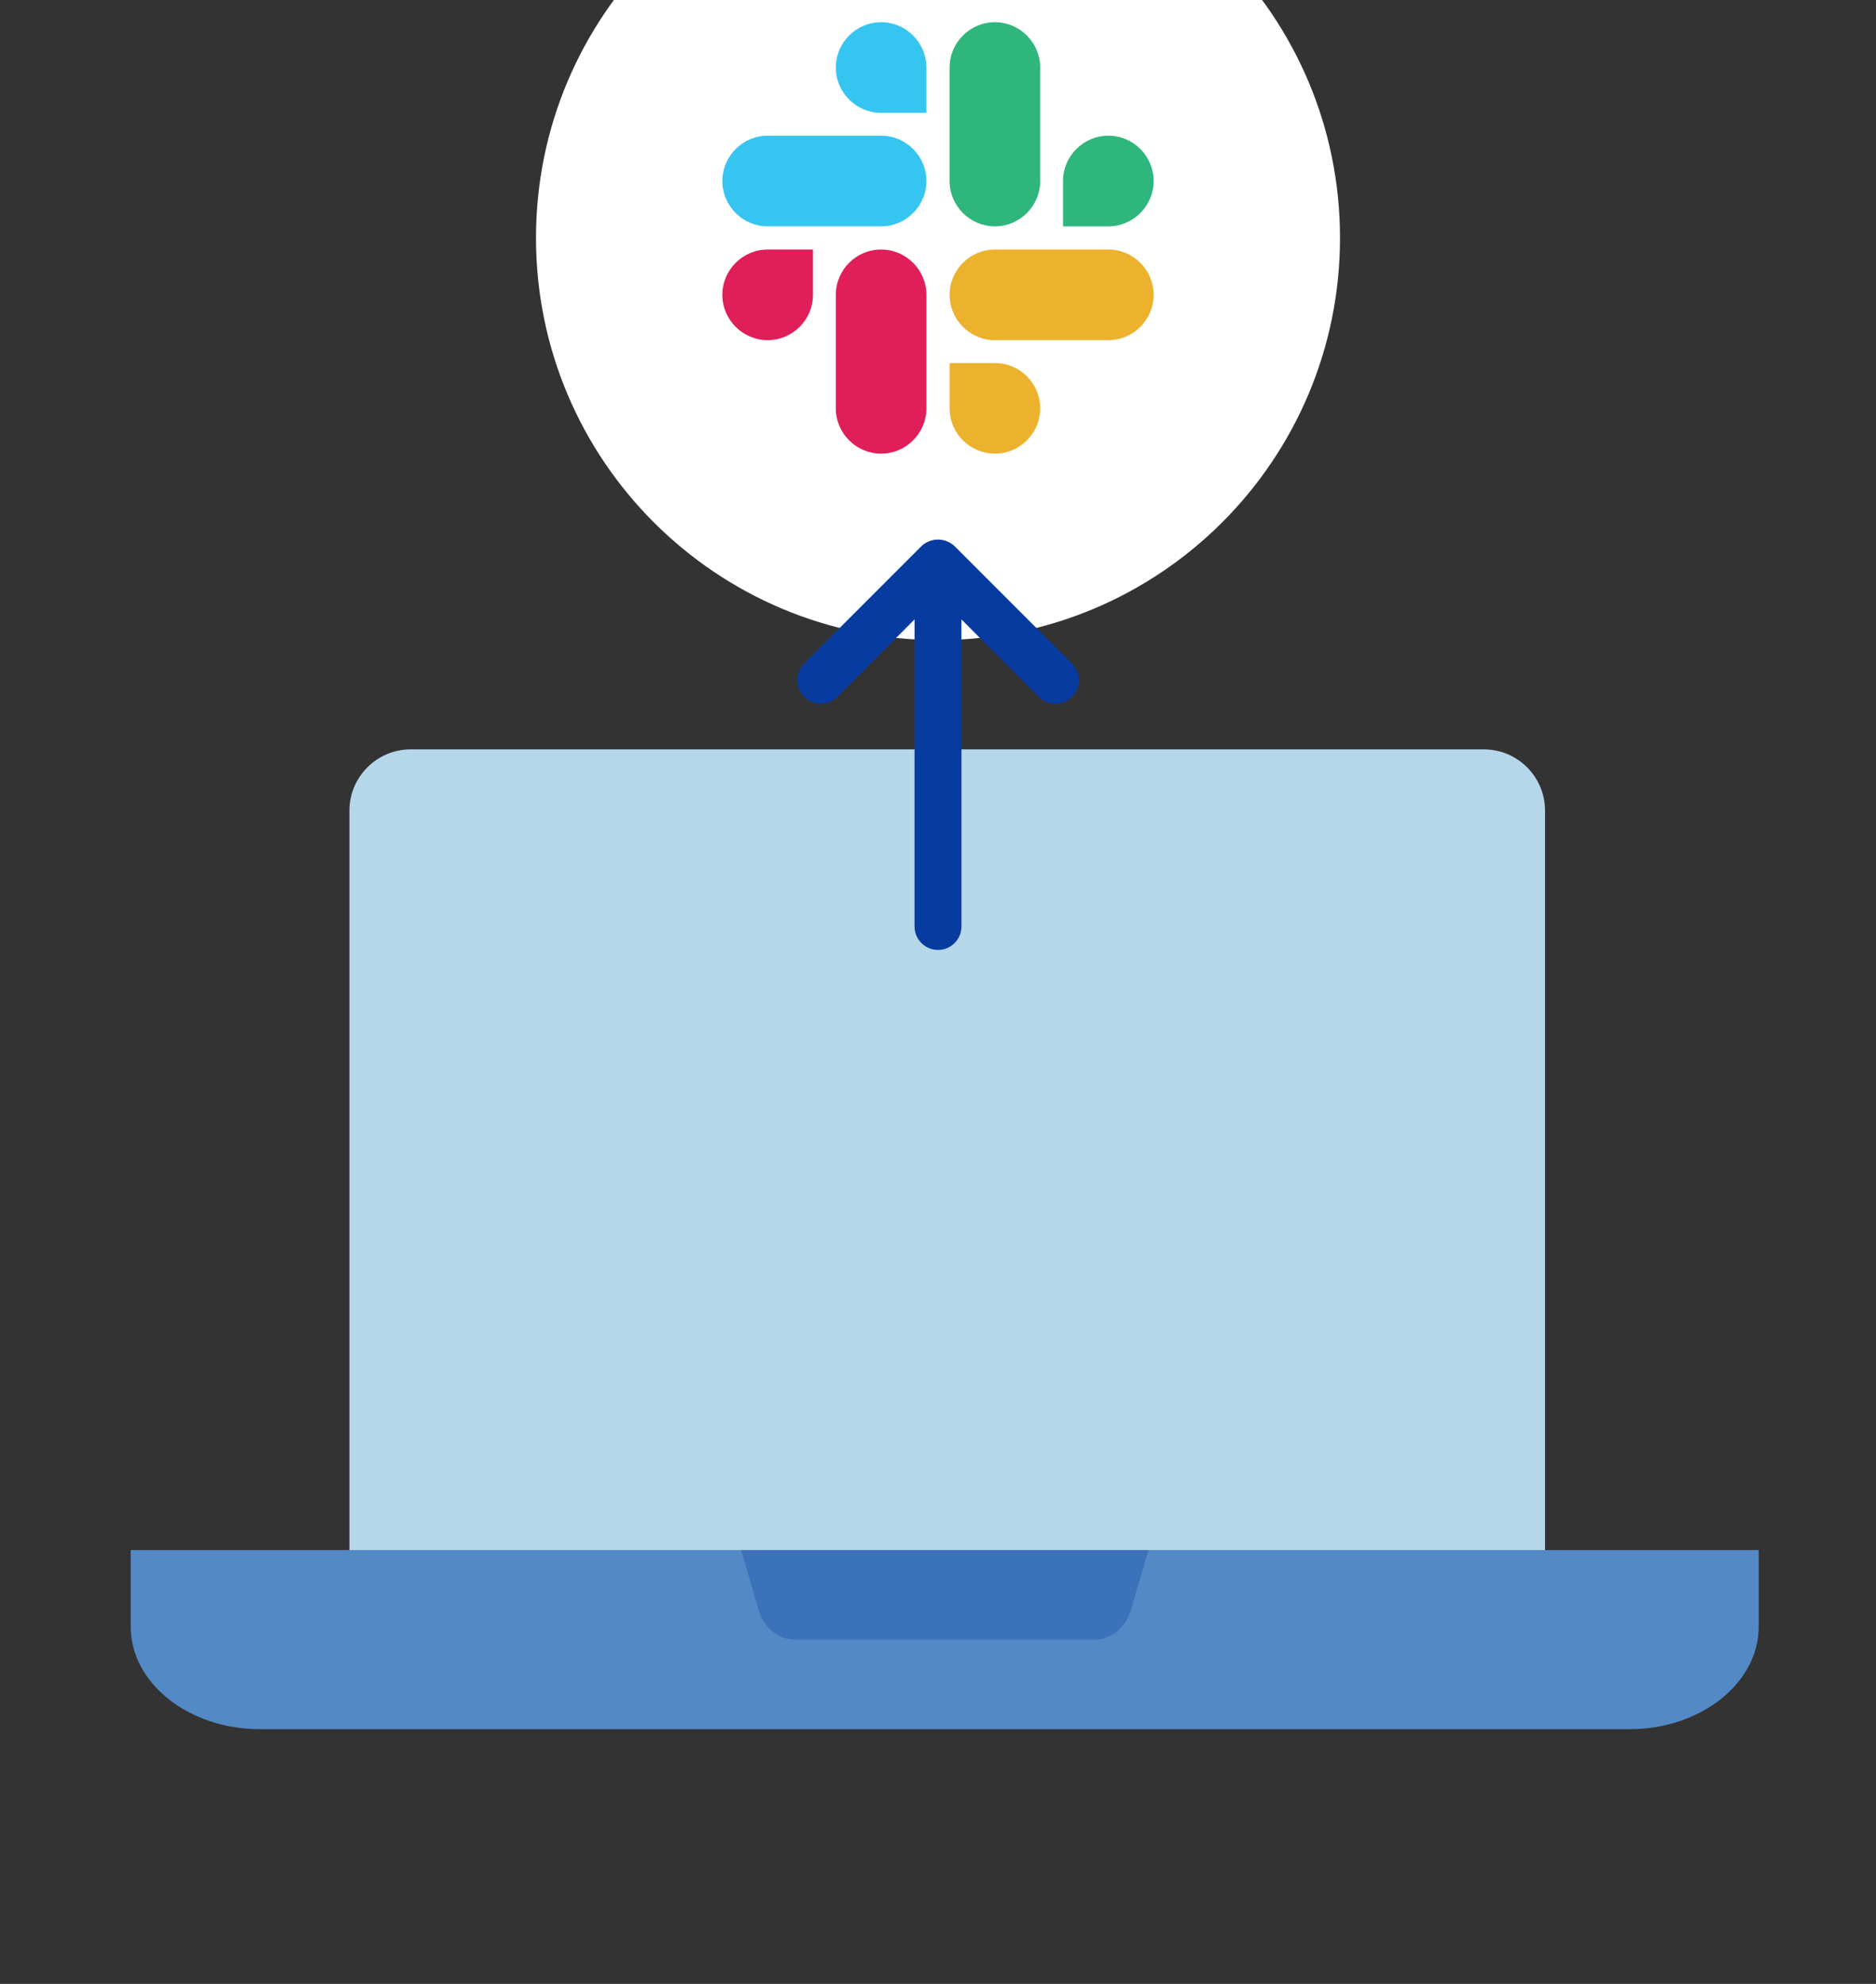
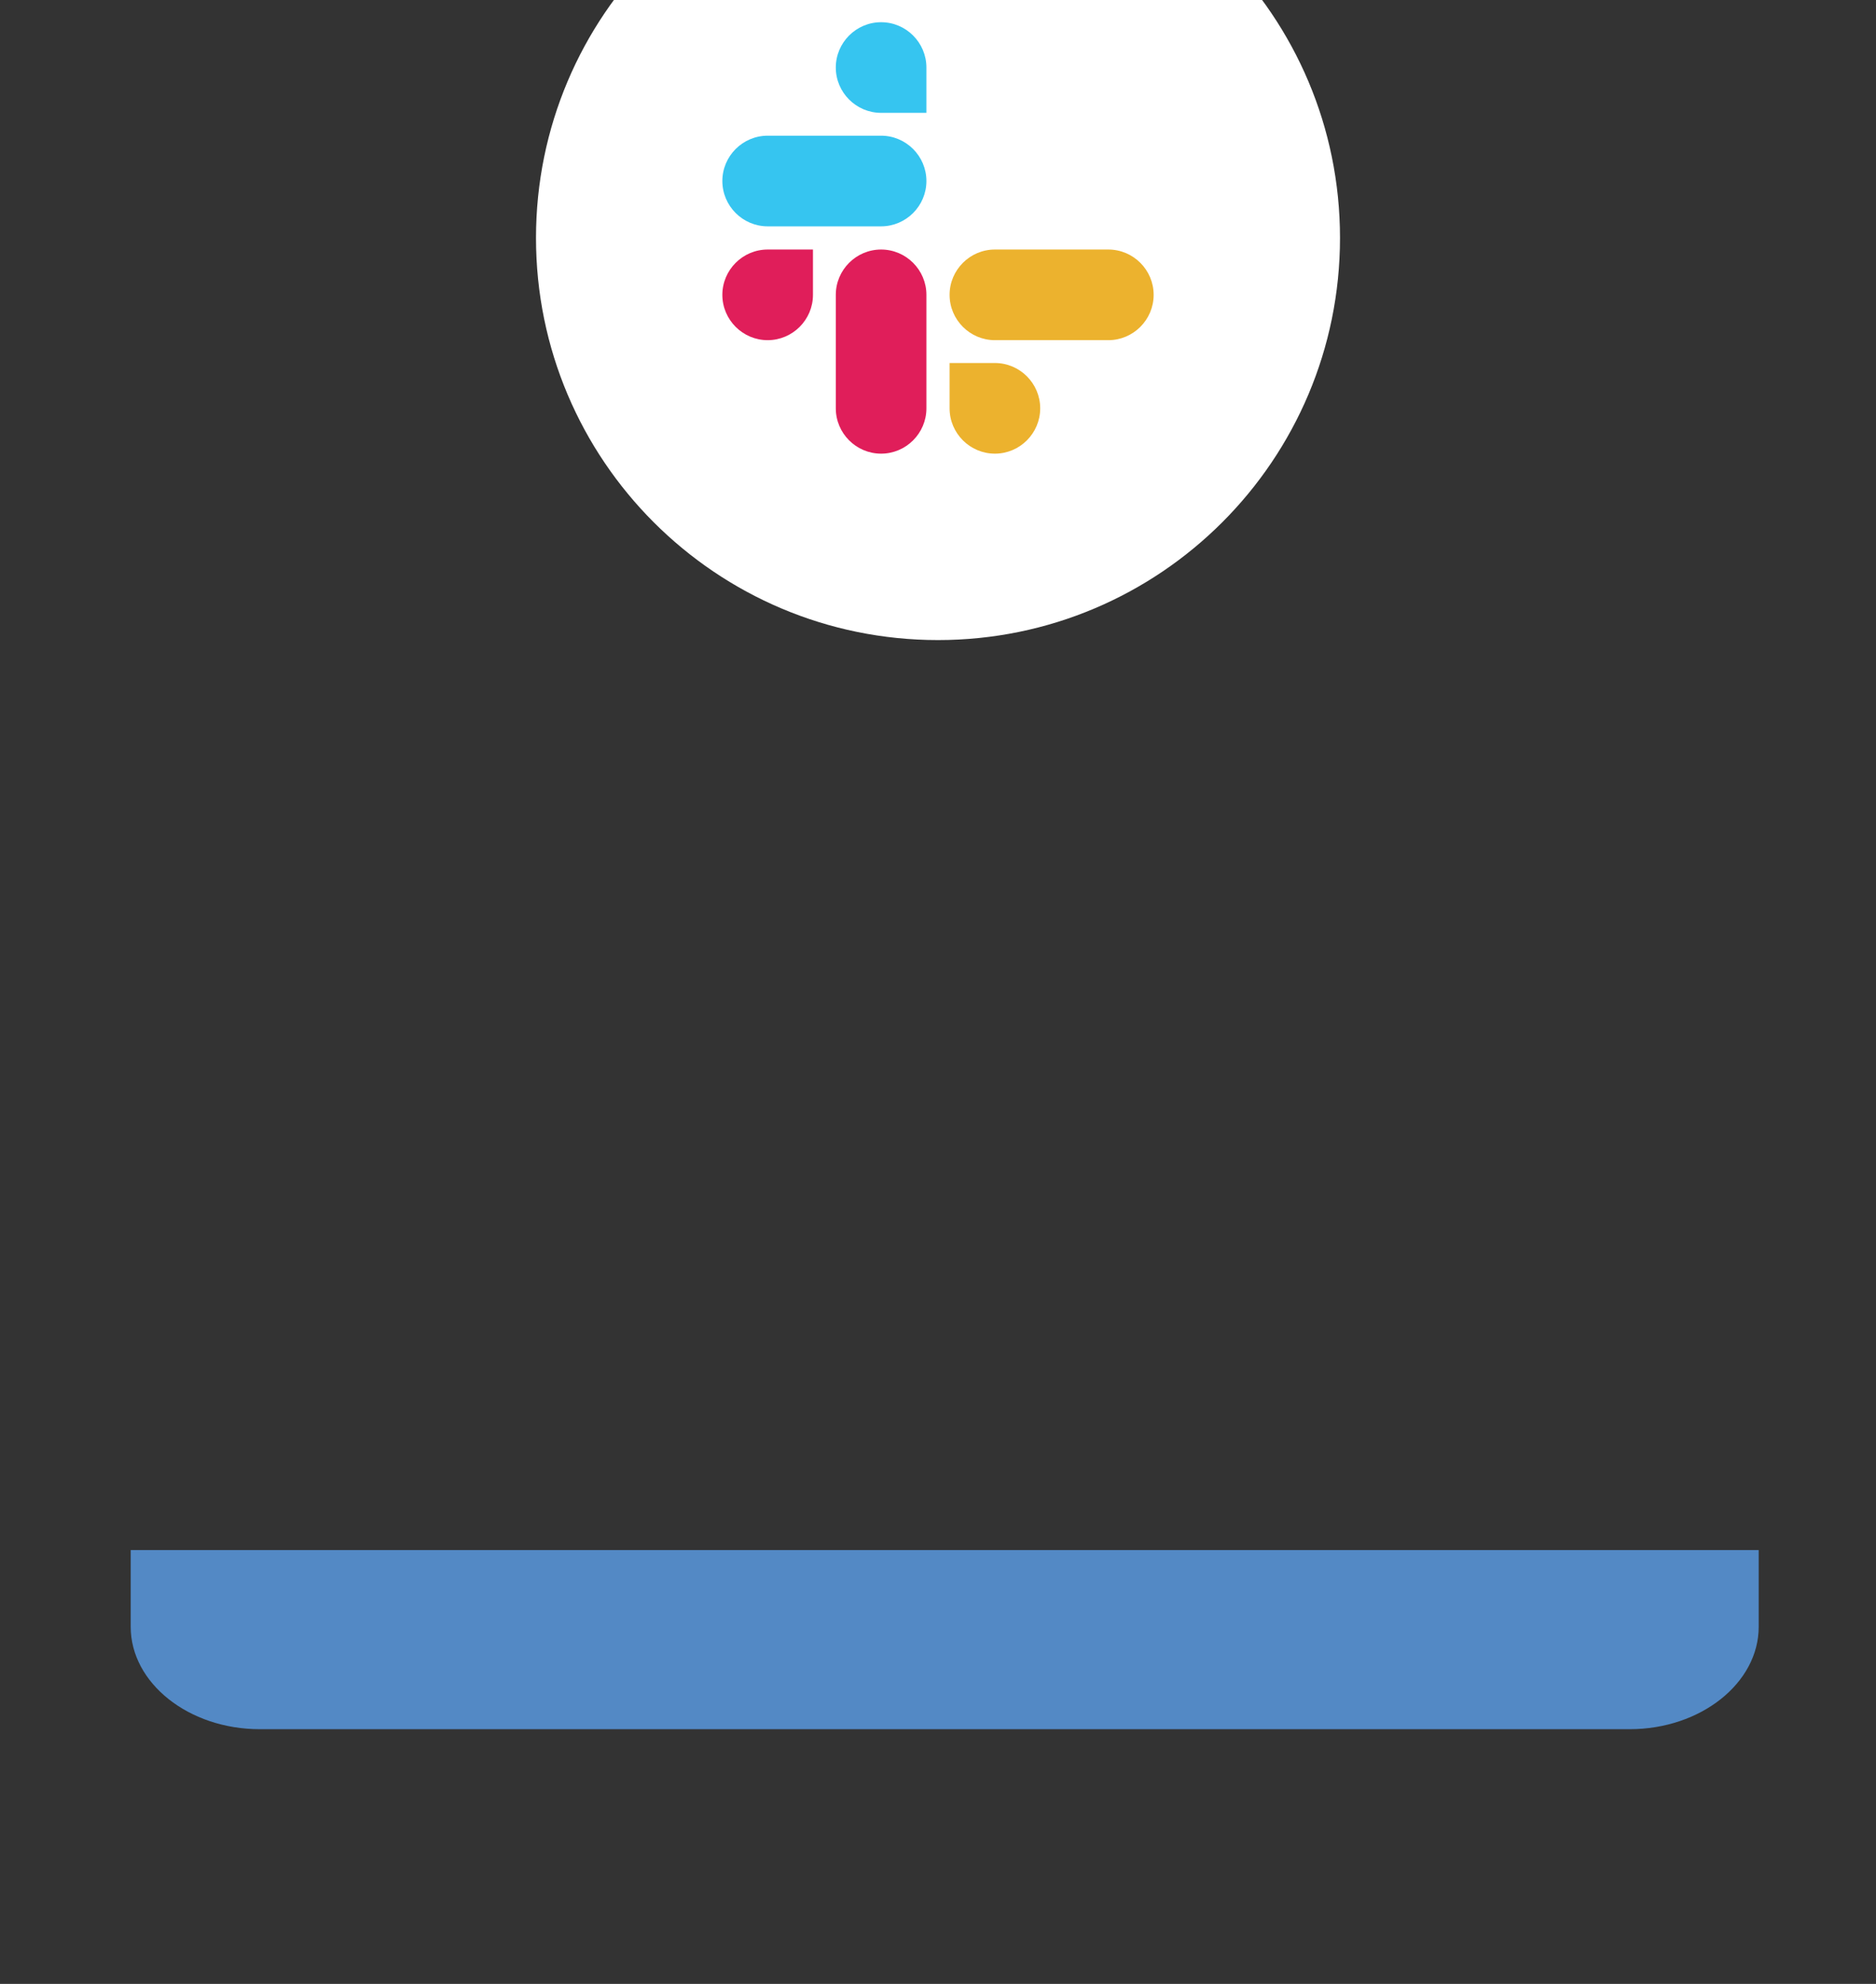
<svg xmlns="http://www.w3.org/2000/svg" width="140" height="148" viewBox="0 0 140 148" fill="none">
  <rect x="0" y="0" width="140" height="148" fill="#333333" stroke="none" />
  <g clip-path="url(#clip0_241_2458)">
-     <path fill-rule="evenodd" clip-rule="evenodd" d="M30.637 55.904H110.742C113.252 55.904 115.301 57.955 115.301 60.466V117.219H26.078V60.466C26.078 57.955 28.128 55.904 30.637 55.904Z" fill="#B6D6E9" />
    <path d="M131.246 115.637V121.361C131.246 125.56 126.913 128.999 121.62 128.999H19.381C14.087 128.999 9.754 125.56 9.754 121.361V115.637H131.246Z" fill="#5389C5" />
-     <path fill-rule="evenodd" clip-rule="evenodd" d="M55.298 115.637H85.703L84.404 120.077C84.009 121.434 82.911 122.322 81.628 122.322H59.381C58.09 122.322 57.001 121.442 56.605 120.077L55.306 115.637H55.298Z" fill="#3B72BA" />
    <path d="M40 17.75C40 1.181 53.431 -12.25 70 -12.25C86.569 -12.25 100 1.181 100 17.75C100 34.319 86.569 47.75 70 47.75C53.431 47.75 40 34.319 40 17.75Z" fill="white" />
    <path d="M60.669 21.996C60.669 23.857 59.149 25.377 57.288 25.377C55.427 25.377 53.907 23.857 53.907 21.996C53.907 20.135 55.427 18.615 57.288 18.615H60.669V21.996Z" fill="#E01E5A" />
    <path d="M62.373 21.996C62.373 20.135 63.893 18.615 65.754 18.615C67.615 18.615 69.135 20.135 69.135 21.996V30.462C69.135 32.323 67.615 33.843 65.754 33.843C63.893 33.843 62.373 32.323 62.373 30.462V21.996Z" fill="#E01E5A" />
    <path d="M65.754 8.419C63.893 8.419 62.373 6.899 62.373 5.038C62.373 3.177 63.893 1.657 65.754 1.657C67.615 1.657 69.135 3.177 69.135 5.038V8.419H65.754Z" fill="#36C5F0" />
    <path d="M65.754 10.123C67.615 10.123 69.135 11.643 69.135 13.504C69.135 15.365 67.615 16.885 65.754 16.885H57.288C55.427 16.885 53.907 15.365 53.907 13.504C53.907 11.643 55.427 10.123 57.288 10.123H65.754Z" fill="#36C5F0" />
-     <path d="M79.331 13.504C79.331 11.643 80.851 10.123 82.712 10.123C84.573 10.123 86.093 11.643 86.093 13.504C86.093 15.365 84.573 16.885 82.712 16.885H79.331V13.504Z" fill="#2EB67D" />
-     <path d="M77.627 13.504C77.627 15.365 76.107 16.885 74.246 16.885C72.385 16.885 70.865 15.365 70.865 13.504V5.038C70.865 3.177 72.385 1.657 74.246 1.657C76.107 1.657 77.627 3.177 77.627 5.038V13.504Z" fill="#2EB67D" />
    <path d="M74.246 27.081C76.107 27.081 77.627 28.601 77.627 30.462C77.627 32.323 76.107 33.843 74.246 33.843C72.385 33.843 70.865 32.323 70.865 30.462V27.081H74.246Z" fill="#ECB22E" />
    <path d="M74.246 25.377C72.385 25.377 70.865 23.857 70.865 21.996C70.865 20.135 72.385 18.615 74.246 18.615H82.712C84.573 18.615 86.093 20.135 86.093 21.996C86.093 23.857 84.573 25.377 82.712 25.377H74.246Z" fill="#ECB22E" />
-     <path d="M79.993 49.499L71.243 40.749C71.076 40.59 70.88 40.465 70.665 40.381C70.239 40.206 69.761 40.206 69.335 40.381C69.121 40.465 68.924 40.59 68.758 40.749L60.008 49.499C59.845 49.662 59.715 49.856 59.627 50.069C59.539 50.282 59.493 50.511 59.493 50.741C59.493 51.207 59.678 51.654 60.008 51.984C60.337 52.313 60.784 52.498 61.25 52.498C61.716 52.498 62.163 52.313 62.493 51.984L68.25 46.209L68.25 69.117C68.25 69.581 68.435 70.026 68.763 70.354C69.091 70.682 69.536 70.867 70 70.867C70.465 70.867 70.91 70.682 71.238 70.354C71.566 70.026 71.75 69.581 71.75 69.117L71.75 46.209L77.508 51.984C77.671 52.148 77.864 52.278 78.077 52.367C78.291 52.456 78.519 52.501 78.75 52.501C78.981 52.501 79.21 52.456 79.423 52.367C79.637 52.278 79.83 52.148 79.993 51.984C80.157 51.821 80.287 51.627 80.376 51.414C80.465 51.201 80.51 50.972 80.51 50.741C80.51 50.51 80.465 50.282 80.376 50.068C80.287 49.855 80.157 49.661 79.993 49.499Z" fill="#083BA0" />
  </g>
  <defs>
    <clipPath id="clip0_241_2458">
      <rect width="140" height="148" fill="white" />
    </clipPath>
  </defs>
</svg>